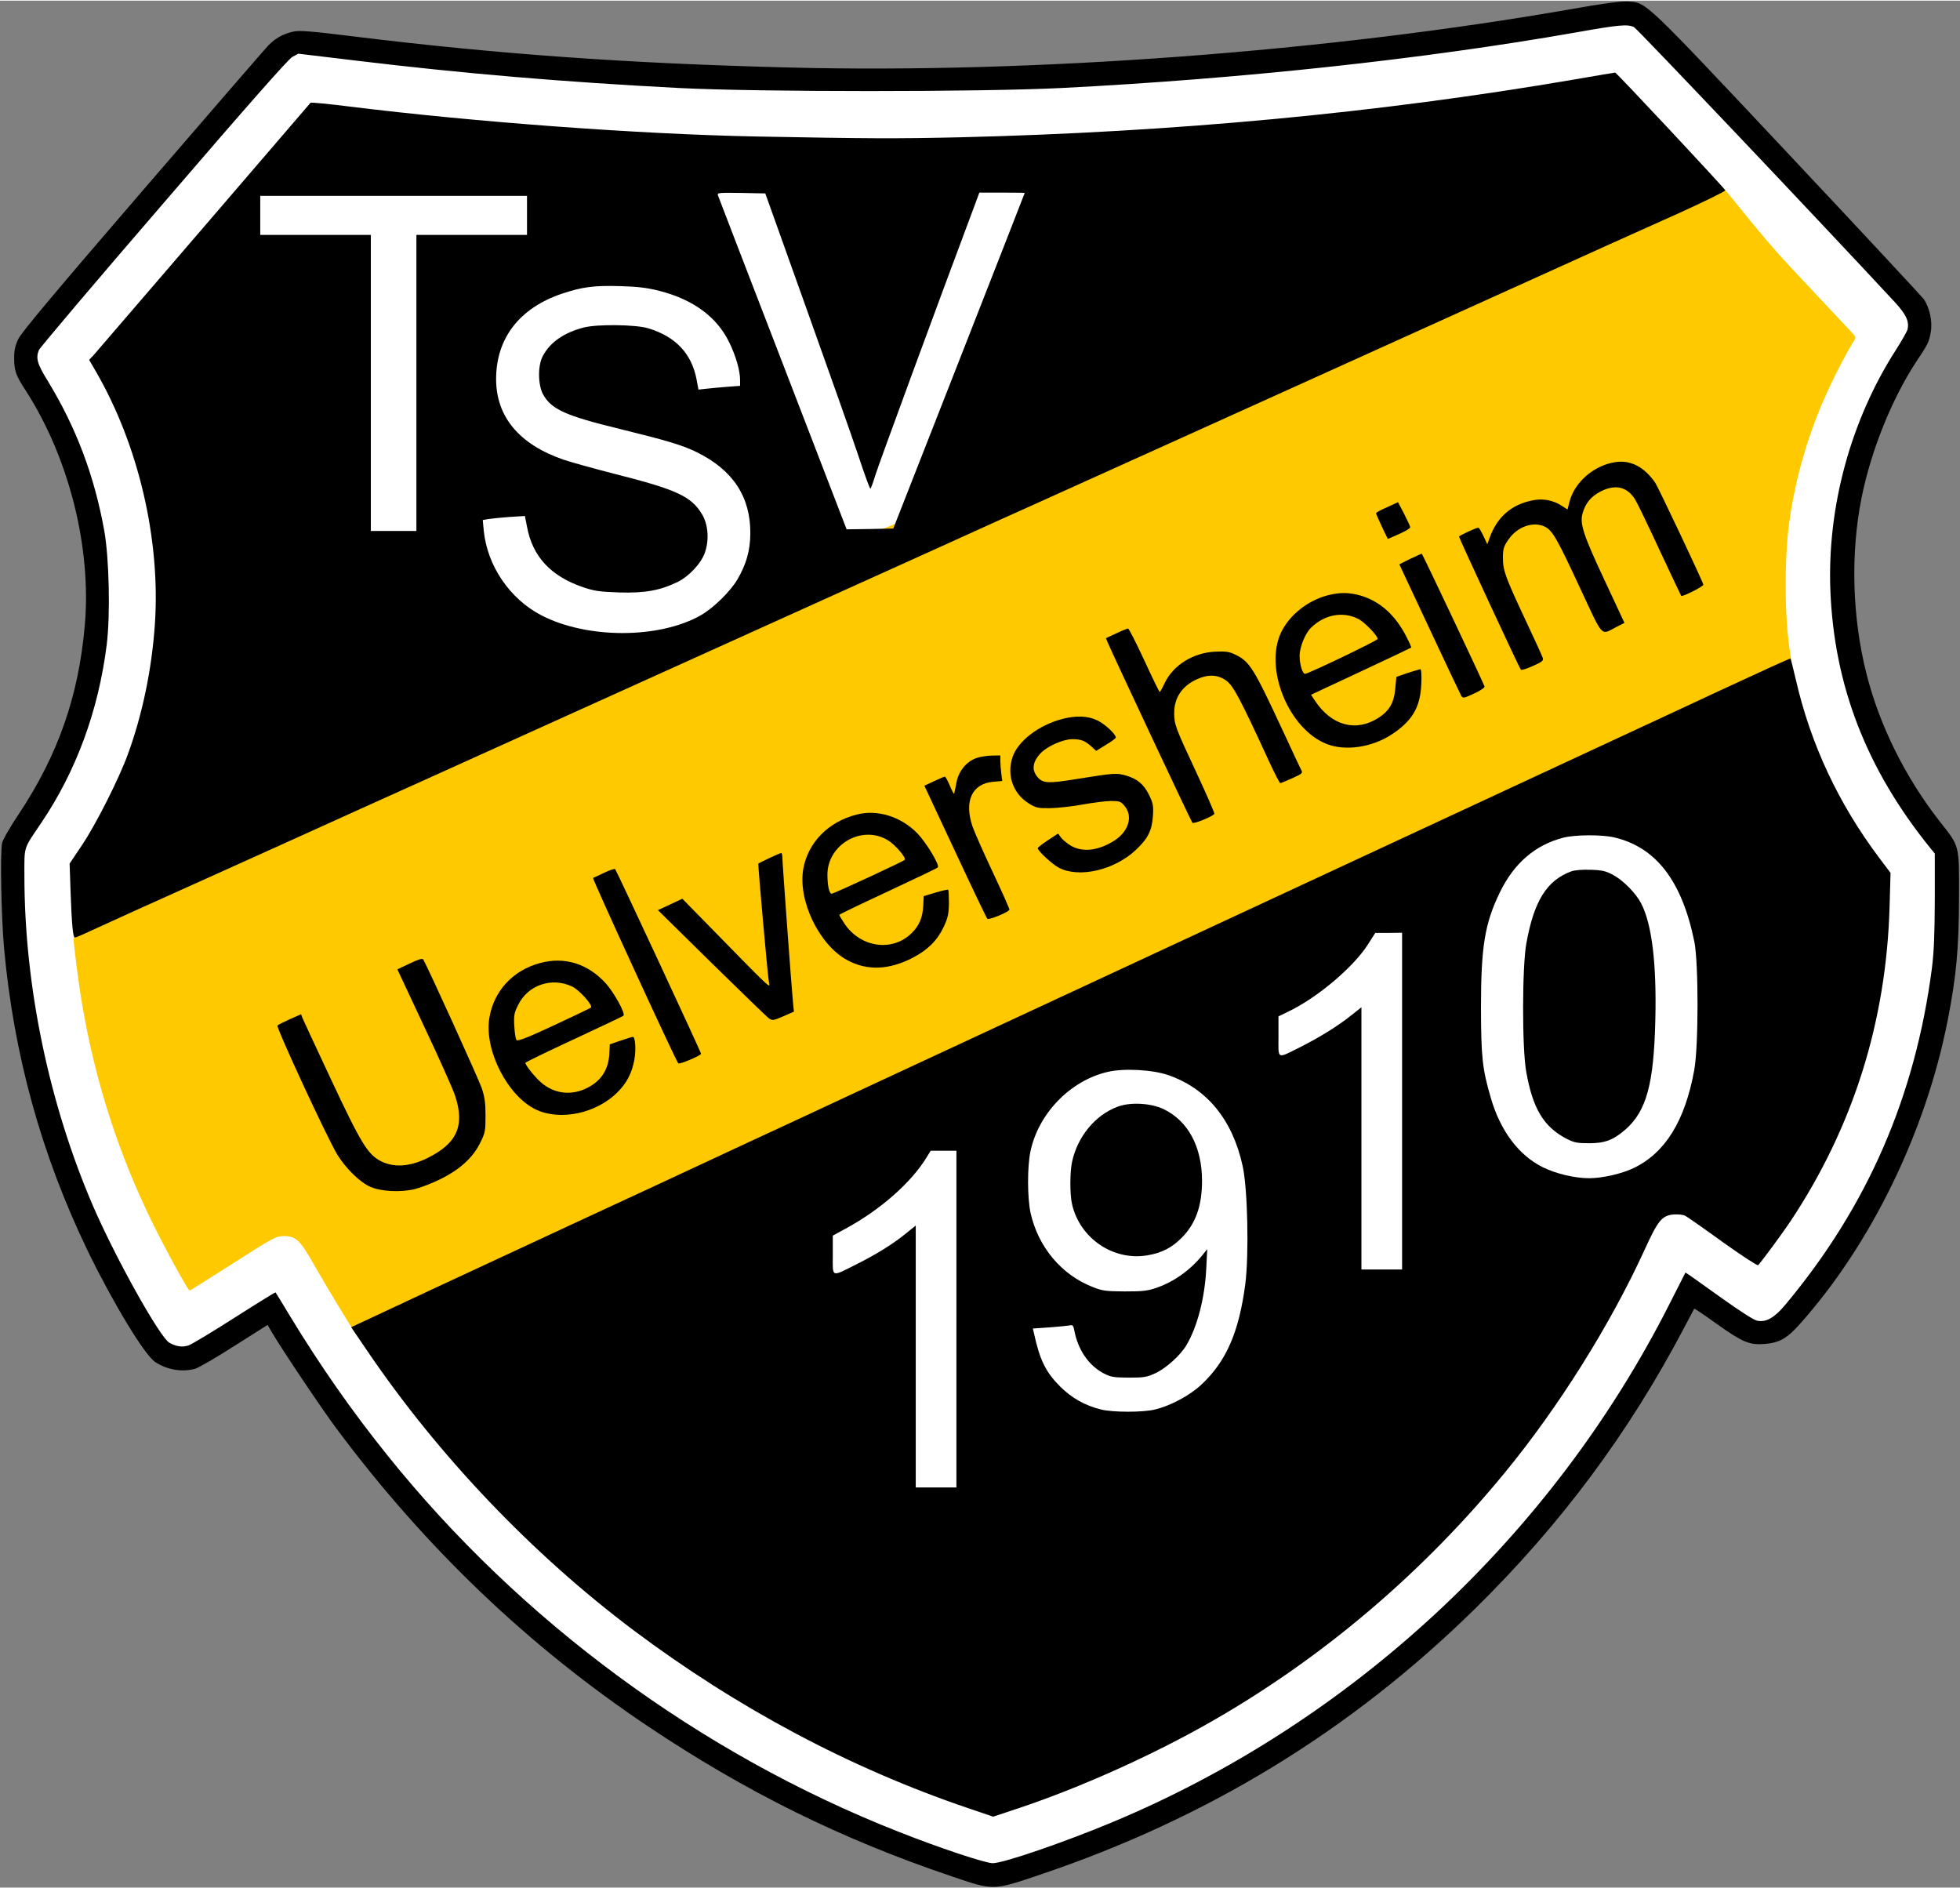
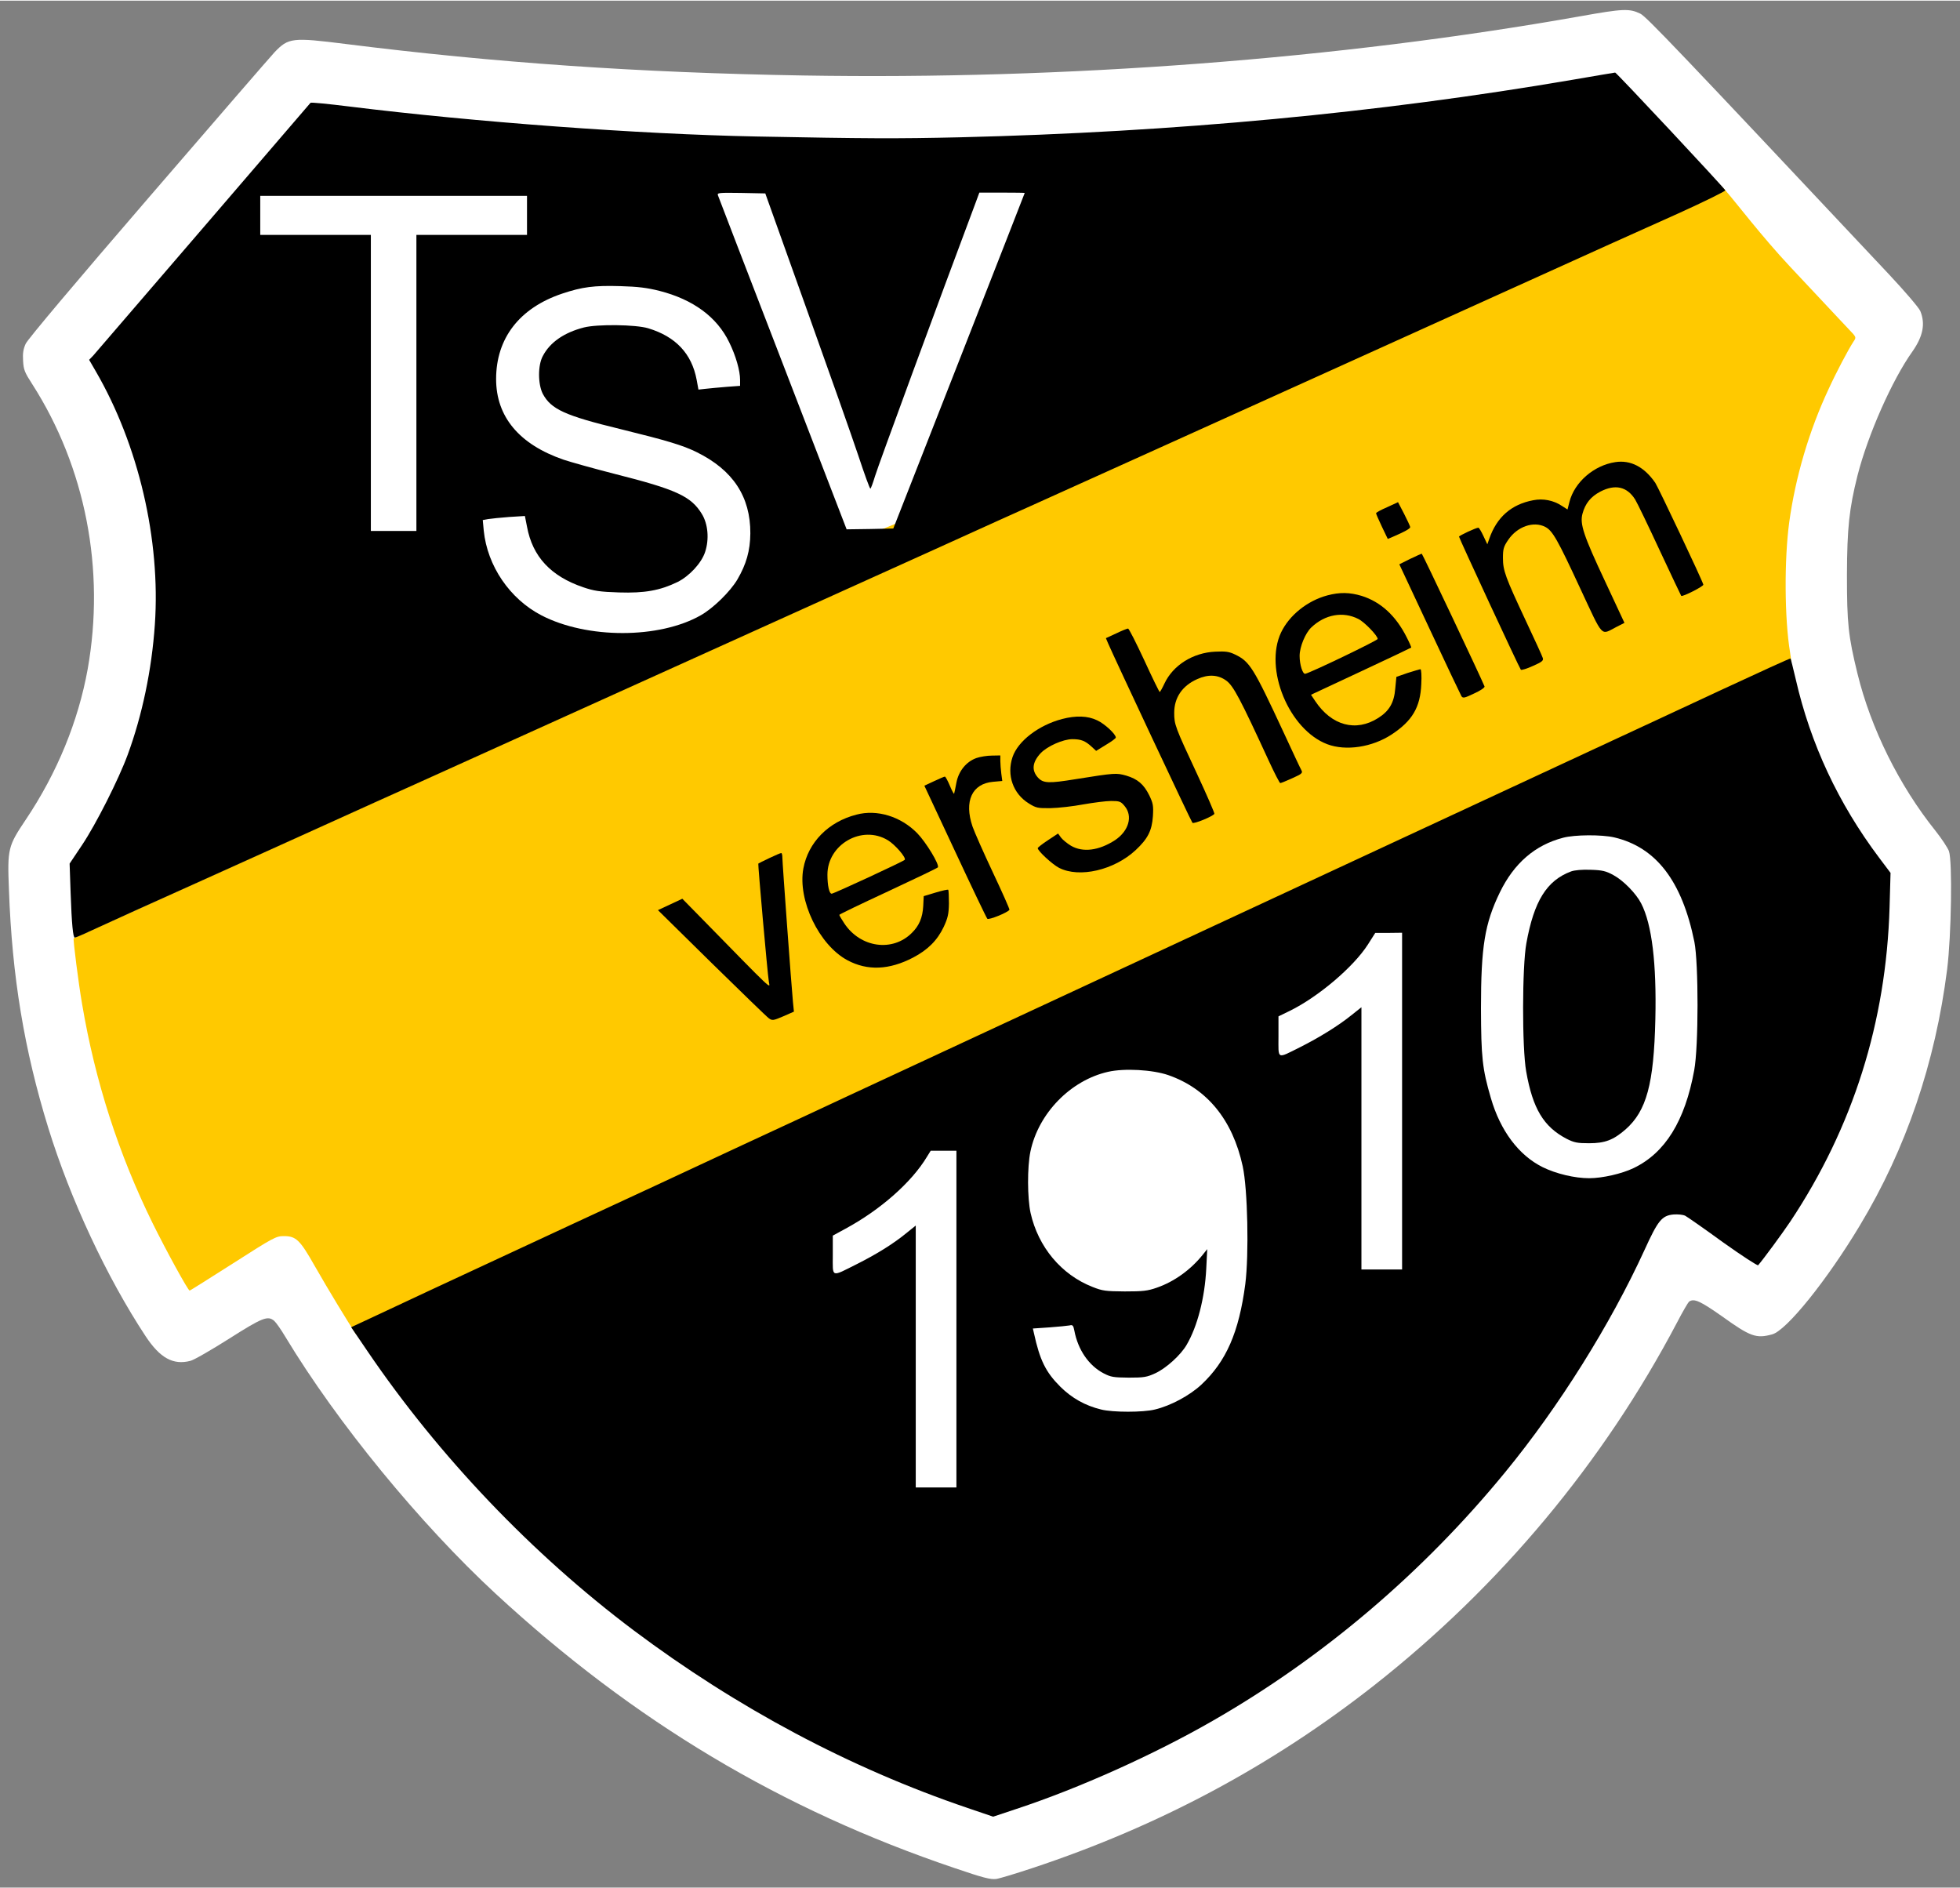
<svg xmlns="http://www.w3.org/2000/svg" version="1.0" width="300pt" height="289pt" viewBox="0 0 1205 1160" preserveAspectRatio="xMidYMid meet">
  <rect x="0" y="0" width="1205" height="1160" fill="#808080" stroke="none" />
  <g transform="translate(0,1160) scale(0.1,-0.1)" fill="#FFFFFF" stroke="none">
    <path d="M9715 11504 c-1482 -263 -3167 -391 -4775 -364 -1013 17 -1895 78 -2817 194 -326 41 -350 38 -435 -51 -20 -21 -368 -423 -773 -893 -446 -517 -745 -872 -757 -899 -15 -33 -19 -59 -16 -106 3 -54 10 -71 56 -142 328 -512 450 -1141 341 -1753 -58 -320 -187 -636 -380 -924 -110 -164 -114 -179 -104 -431 19 -534 94 -986 242 -1465 136 -440 360 -919 598 -1280 89 -135 170 -179 275 -152 22 5 129 67 238 136 208 132 239 144 279 109 11 -10 42 -54 68 -98 318 -527 827 -1148 1293 -1579 850 -785 1756 -1326 2821 -1686 176 -60 220 -71 255 -67 22 3 124 34 226 68 778 258 1470 629 2099 1123 773 608 1409 1370 1862 2231 34 66 68 123 73 127 31 22 69 4 203 -90 174 -125 210 -138 308 -111 88 23 338 334 539 669 285 473 464 1000 537 1575 26 209 33 664 11 727 -8 21 -45 77 -83 125 -223 278 -397 630 -479 965 -57 233 -65 309 -65 608 1 289 14 408 65 611 64 251 213 588 338 763 65 93 80 170 48 248 -9 21 -93 119 -193 226 -1293 1376 -1491 1584 -1528 1602 -68 33 -107 31 -370 -16z" />
  </g>
  <g transform="translate(0,1160) scale(0.1,-0.1)" fill="#FFC900" stroke="none">
    <path d="M5535 8134 c-2794 -1263 -5081 -2297 -5082 -2298 -5 -4 30 -280 52 -406 80 -473 224 -920 433 -1345 82 -166 218 -415 228 -415 2 0 122 75 266 167 250 160 265 168 313 168 75 0 99 -23 189 -182 88 -154 202 -341 255 -422 11 -11 711 312 4061 1869 2227 1036 4213 1959 4390 2052 201 94 368 173 372 177 4 3 1 47 -7 96 -34 205 -36 569 -5 798 38 277 122 563 242 819 48 105 121 243 155 295 16 23 15 26 -29 71 -24 26 -188 200 -363 387 -175 187 -332 394 -400 472 l-31 32 -5580 -2295z" />
  </g>
  <g transform="translate(0,1160) scale(0.1,-0.1)" fill="#000000" stroke="none">
-     <path d="M9665 11549 c-1493 -262 -3313 -398 -4810 -360 -995 25 -1792 82 -2680 191 -265 33 -334 38 -371 30 -64 -14 -113 -42 -156 -87 -20 -21 -368 -423 -773 -893 -529 -614 -744 -870 -762 -909 -20 -41 -26 -70 -26 -120 1 -79 9 -103 75 -204 264 -413 402 -964 359 -1442 -39 -435 -165 -793 -406 -1156 -52 -77 -98 -157 -102 -177 -13 -59 -5 -460 12 -647 60 -657 229 -1269 514 -1860 154 -317 349 -640 415 -684 73 -48 166 -64 247 -41 20 6 128 68 240 140 l204 129 30 -51 c64 -108 306 -469 395 -588 546 -732 1179 -1336 1913 -1828 603 -404 1190 -694 1866 -922 263 -89 252 -89 541 8 1031 347 1910 883 2674 1632 528 518 949 1083 1289 1730 33 63 62 117 63 119 2 2 64 -40 139 -94 158 -112 199 -130 293 -123 90 7 137 33 215 120 438 489 776 1181 911 1868 53 268 69 444 70 750 1 335 6 316 -119 475 -210 268 -370 589 -450 907 -88 347 -99 739 -30 1083 58 290 188 612 339 840 70 105 75 115 86 177 12 62 -6 149 -42 202 -13 18 -392 425 -843 905 -897 954 -861 919 -982 926 -38 2 -154 -13 -338 -46z m380 -111 c19 -9 1131 -1181 1603 -1690 72 -78 91 -120 79 -171 -4 -12 -35 -68 -71 -124 -277 -431 -423 -964 -403 -1478 23 -586 222 -1099 614 -1584 l28 -34 0 -286 c-1 -213 -5 -320 -18 -421 -103 -789 -397 -1464 -901 -2067 -67 -80 -117 -109 -173 -98 -19 3 -106 59 -211 134 -99 71 -191 136 -205 146 l-25 16 -101 -199 c-721 -1422 -1951 -2565 -3420 -3179 -302 -126 -672 -253 -738 -253 -45 0 -331 95 -578 193 -1220 480 -2327 1296 -3146 2318 -218 271 -414 553 -594 849 -48 80 -89 147 -91 149 -1 2 -115 -68 -251 -155 -136 -87 -264 -164 -284 -171 -37 -12 -73 -8 -117 16 -58 31 -332 522 -470 841 -271 629 -422 1354 -422 2030 0 186 -8 160 102 323 217 321 353 692 404 1097 23 184 15 533 -15 702 -61 337 -172 632 -346 918 -66 107 -76 141 -56 192 5 13 349 420 766 903 512 596 768 886 792 899 l37 20 350 -42 c663 -80 1277 -132 1991 -169 489 -25 1851 -25 2350 0 1105 56 2226 177 3160 341 269 48 320 52 360 34z" />
    <path d="M9670 11114 c-1193 -204 -2444 -322 -3770 -354 -390 -9 -571 -8 -1250 5 -722 14 -1733 89 -2500 184 -129 16 -238 27 -241 23 -3 -4 -300 -349 -659 -767 -359 -418 -664 -772 -677 -787 l-25 -26 40 -69 c264 -454 400 -1038 364 -1559 -19 -278 -78 -558 -167 -800 -56 -152 -195 -427 -280 -554 l-77 -115 6 -175 c7 -200 15 -280 26 -280 4 0 46 17 92 39 45 21 173 79 283 129 110 49 526 237 925 417 399 181 772 349 830 375 58 26 456 206 885 400 429 194 827 374 885 400 194 88 921 416 1405 635 264 120 523 237 575 260 52 23 446 201 875 395 429 194 827 374 885 400 93 42 1455 658 1795 812 72 32 262 118 423 190 161 73 291 137 289 142 -4 13 -670 725 -677 724 -3 0 -120 -20 -260 -44z m-4713 -1404 c139 -388 283 -796 320 -907 37 -112 70 -203 74 -203 3 0 16 35 29 78 17 58 390 1072 620 1685 l21 57 140 0 c76 0 139 -1 139 -2 0 -2 -182 -466 -404 -1033 l-404 -1030 -144 -3 -143 -2 -392 1017 c-216 560 -396 1026 -399 1036 -6 16 4 17 142 15 l149 -3 252 -705z m-1717 570 l0 -120 -340 0 -340 0 0 -910 0 -910 -140 0 -140 0 0 910 0 910 -340 0 -340 0 0 120 0 120 820 0 820 0 0 -120z m814 -464 c208 -53 354 -161 429 -316 41 -83 67 -175 67 -231 l0 -37 -82 -6 c-46 -4 -104 -9 -129 -12 l-45 -5 -11 60 c-30 161 -129 266 -298 317 -76 23 -312 26 -395 5 -121 -31 -209 -91 -253 -176 -31 -57 -30 -173 0 -232 51 -95 136 -134 478 -217 288 -71 382 -99 469 -142 223 -110 330 -274 329 -499 -1 -107 -25 -190 -80 -284 -44 -74 -147 -175 -224 -219 -256 -146 -700 -146 -980 -1 -195 101 -333 304 -355 521 l-6 65 33 6 c19 3 77 9 130 13 l96 6 13 -66 c34 -184 146 -304 345 -372 68 -23 101 -28 221 -32 157 -5 252 12 359 64 73 36 148 117 170 185 26 78 18 173 -21 235 -66 107 -156 149 -532 244 -129 33 -272 73 -317 88 -273 94 -415 264 -415 496 0 251 144 437 406 525 123 41 196 51 359 46 107 -3 163 -10 239 -29z" />
    <path d="M9930 8763 c-131 -20 -250 -123 -281 -244 l-12 -47 -36 23 c-50 33 -114 46 -174 34 -135 -25 -225 -104 -271 -237 l-12 -34 -24 51 c-13 28 -27 51 -31 51 -15 0 -119 -49 -119 -55 0 -9 371 -808 380 -818 4 -4 37 6 74 23 57 25 66 33 61 49 -3 11 -50 113 -104 228 -126 269 -141 309 -141 387 0 55 4 70 33 112 55 81 155 116 227 79 45 -23 76 -78 215 -378 145 -310 124 -288 221 -238 l51 26 -119 255 c-133 283 -156 353 -139 416 17 63 51 105 110 136 91 47 164 31 214 -49 13 -21 81 -162 151 -313 71 -151 130 -277 132 -279 7 -8 139 59 136 69 -6 26 -277 598 -295 625 -67 98 -152 143 -247 128z" />
    <path d="M8528 8486 c-38 -16 -68 -33 -68 -37 0 -4 16 -41 36 -83 l36 -75 31 13 c72 31 107 50 107 60 -1 6 -18 43 -38 82 l-37 71 -67 -31z" />
    <path d="M8669 8168 l-66 -33 186 -397 c102 -219 191 -405 196 -414 9 -13 18 -12 78 17 38 17 66 36 64 43 -25 61 -382 816 -386 816 -4 0 -36 -15 -72 -32z" />
    <path d="M8161 7944 c-124 -33 -235 -123 -285 -228 -106 -224 49 -598 284 -687 114 -43 276 -19 396 60 126 83 176 166 182 309 3 52 0 92 -5 92 -5 0 -40 -11 -79 -23 l-69 -24 -7 -72 c-7 -87 -37 -138 -105 -181 -137 -87 -286 -47 -387 104 l-26 39 306 143 c169 79 308 145 310 147 2 1 -10 29 -27 62 -67 134 -160 219 -278 256 -73 22 -135 23 -210 3z m190 -145 c38 -19 119 -103 119 -123 0 -9 -407 -205 -445 -214 -16 -4 -35 56 -35 110 0 55 35 140 72 175 84 80 195 100 289 52z" />
    <path d="M6862 7710 l-63 -29 14 -33 c40 -92 510 -1094 518 -1102 8 -9 125 39 135 55 2 4 -46 115 -107 246 -135 289 -140 303 -140 375 0 93 49 166 141 207 68 31 128 28 179 -9 44 -32 86 -112 261 -492 35 -76 67 -138 71 -138 4 0 37 13 74 30 56 25 65 32 57 47 -6 10 -56 117 -112 238 -184 396 -207 432 -296 475 -37 18 -58 21 -122 18 -137 -6 -260 -83 -313 -196 -13 -28 -26 -51 -29 -52 -3 0 -46 88 -95 195 -50 107 -94 195 -100 195 -5 0 -38 -13 -73 -30z" />
    <path d="M10585 7364 c-231 -108 -535 -249 -675 -314 -140 -65 -293 -136 -340 -158 -47 -22 -373 -173 -725 -337 -661 -307 -3396 -1579 -3635 -1690 -74 -35 -364 -170 -645 -300 -280 -131 -766 -357 -1080 -502 -313 -146 -694 -323 -845 -393 -151 -71 -321 -150 -378 -177 l-103 -48 102 -150 c438 -644 1011 -1245 1634 -1713 636 -477 1330 -847 2055 -1093 l156 -53 144 48 c385 127 845 334 1205 541 679 389 1294 912 1800 1530 329 401 646 907 856 1366 82 180 106 210 177 217 29 2 59 -1 73 -8 13 -7 118 -80 232 -163 115 -82 212 -145 216 -141 33 38 149 196 198 269 385 579 589 1225 610 1931 l6 212 -70 93 c-251 334 -422 700 -513 1098 -16 68 -30 125 -32 127 -2 2 -193 -85 -423 -192z m-660 -908 c257 -61 416 -268 492 -642 26 -131 26 -644 -1 -789 -57 -313 -179 -509 -373 -602 -73 -35 -192 -62 -273 -62 -88 0 -203 27 -286 68 -147 73 -260 224 -318 424 -53 181 -60 251 -61 552 0 380 23 521 116 713 87 179 216 291 389 336 71 19 238 20 315 2z m-1305 -1621 l0 -1035 -125 0 -125 0 0 806 0 806 -63 -50 c-79 -64 -198 -137 -313 -195 -147 -73 -134 -79 -134 65 l0 124 68 33 c176 86 394 271 482 409 l45 71 83 0 82 1 0 -1035z m-1438 160 c239 -83 396 -275 458 -560 31 -142 39 -543 16 -725 -39 -296 -117 -475 -270 -618 -72 -67 -189 -130 -286 -153 -71 -18 -259 -18 -330 0 -99 24 -180 70 -251 140 -90 90 -126 162 -163 332 l-6 26 103 7 c56 4 112 10 123 12 18 5 23 0 29 -32 22 -117 88 -214 179 -262 46 -24 62 -26 156 -27 93 0 111 3 163 27 67 31 156 112 192 174 67 114 112 290 121 469 l6 120 -28 -35 c-74 -92 -175 -165 -282 -202 -57 -20 -86 -23 -197 -23 -117 1 -137 3 -199 28 -191 75 -333 245 -380 454 -20 91 -21 283 -1 378 49 235 247 438 477 490 100 23 274 13 370 -20z m-1302 -1500 l0 -1035 -125 0 -125 0 0 805 0 805 -57 -46 c-82 -67 -182 -129 -303 -190 -164 -82 -150 -87 -150 54 l0 120 77 42 c215 116 408 286 502 443 l23 37 79 0 79 0 0 -1035z" />
    <path d="M9659 6247 c-150 -56 -228 -182 -275 -442 -26 -142 -27 -643 -1 -788 40 -228 107 -340 249 -414 46 -23 65 -27 138 -27 98 0 149 20 224 85 129 114 174 280 183 677 8 343 -21 584 -87 712 -31 61 -110 142 -172 175 -44 24 -67 30 -138 32 -54 2 -98 -2 -121 -10z" />
-     <path d="M6872 4801 c-138 -51 -247 -183 -281 -339 -14 -65 -14 -202 0 -261 48 -210 254 -350 464 -314 88 15 150 47 210 108 86 86 125 196 125 350 0 209 -86 369 -237 441 -78 37 -202 44 -281 15z" />
    <path d="M6530 7184 c-145 -38 -272 -136 -305 -234 -37 -111 3 -225 100 -285 45 -28 55 -30 134 -29 47 1 138 11 201 23 63 11 140 21 171 21 52 0 60 -3 83 -31 52 -62 26 -153 -59 -210 -99 -64 -197 -77 -271 -34 -23 14 -50 36 -61 50 l-18 25 -62 -41 c-35 -23 -63 -45 -63 -49 0 -17 90 -100 131 -121 125 -64 339 -14 471 109 75 70 100 120 106 208 4 65 1 80 -22 128 -34 69 -72 101 -142 122 -61 17 -68 17 -312 -22 -165 -27 -198 -25 -230 9 -41 45 -36 95 16 151 41 43 138 86 195 86 53 0 79 -10 119 -47 l27 -25 60 37 c34 20 61 40 61 45 0 21 -69 85 -115 106 -58 28 -131 30 -215 8z" />
    <path d="M6003 6944 c-62 -22 -109 -79 -123 -151 -6 -32 -12 -62 -14 -68 -1 -5 -13 17 -26 48 -13 31 -27 57 -31 57 -4 0 -34 -13 -66 -28 l-60 -28 189 -404 c104 -223 193 -409 198 -414 9 -9 125 38 136 55 2 4 -44 107 -102 230 -58 123 -114 250 -125 282 -53 156 -3 264 127 275 l56 5 -6 45 c-3 25 -6 60 -6 78 l0 34 -52 -1 c-29 0 -72 -7 -95 -15z" />
    <path d="M5265 6596 c-172 -44 -296 -170 -326 -331 -36 -195 97 -471 271 -564 123 -66 257 -60 403 16 92 48 150 107 189 189 25 54 31 79 32 144 0 43 -2 81 -4 84 -3 3 -38 -5 -78 -17 l-73 -22 -3 -61 c-4 -71 -25 -121 -70 -165 -119 -119 -316 -91 -415 58 -17 26 -31 49 -31 53 0 3 135 68 301 145 165 77 303 143 305 147 11 17 -74 156 -127 210 -101 103 -247 148 -374 114z m193 -157 c44 -26 116 -109 104 -121 -11 -11 -436 -208 -449 -208 -15 0 -26 50 -26 117 0 186 212 308 371 212z" />
    <path d="M4730 6329 c-36 -17 -66 -32 -68 -34 -3 -3 56 -671 65 -727 6 -41 43 -76 -427 404 l-105 107 -75 -35 -75 -35 330 -325 c182 -178 340 -332 352 -340 21 -15 27 -14 88 12 l66 29 -6 60 c-9 92 -65 855 -65 887 0 15 -3 28 -7 28 -5 0 -37 -14 -73 -31z" />
-     <path d="M3715 6239 c-33 -16 -64 -30 -69 -32 -7 -2 506 -1118 524 -1140 7 -8 140 48 140 59 0 10 -520 1127 -528 1135 -4 4 -34 -6 -67 -22z" />
-     <path d="M2519 5681 l-76 -36 164 -350 c91 -192 176 -383 190 -424 63 -188 13 -298 -175 -389 -105 -50 -198 -56 -277 -18 -84 42 -124 108 -312 509 -91 194 -169 362 -174 374 l-8 22 -68 -30 c-37 -17 -72 -34 -77 -39 -10 -10 307 -695 369 -796 53 -85 138 -168 202 -196 65 -29 188 -35 273 -14 36 9 107 36 157 61 120 59 201 133 245 223 31 62 33 74 33 167 0 78 -5 115 -23 169 -18 54 -331 742 -360 792 -5 8 -31 0 -83 -25z" />
-     <path d="M3321 5684 c-169 -45 -287 -174 -313 -341 -31 -198 115 -480 289 -561 149 -69 368 -23 498 106 57 56 90 119 105 201 11 61 6 141 -9 141 -4 0 -37 -10 -75 -23 l-67 -23 -3 -60 c-6 -102 -56 -173 -151 -215 -93 -41 -193 -26 -270 42 -38 33 -95 105 -95 119 0 4 134 69 298 145 163 76 301 141 305 145 14 12 -57 141 -107 197 -110 122 -254 168 -405 127z m197 -145 c45 -22 129 -116 115 -129 -4 -4 -107 -53 -227 -109 -156 -73 -222 -99 -230 -91 -6 6 -12 44 -14 85 -4 66 -1 82 23 130 60 124 207 174 333 114z" />
  </g>
</svg>